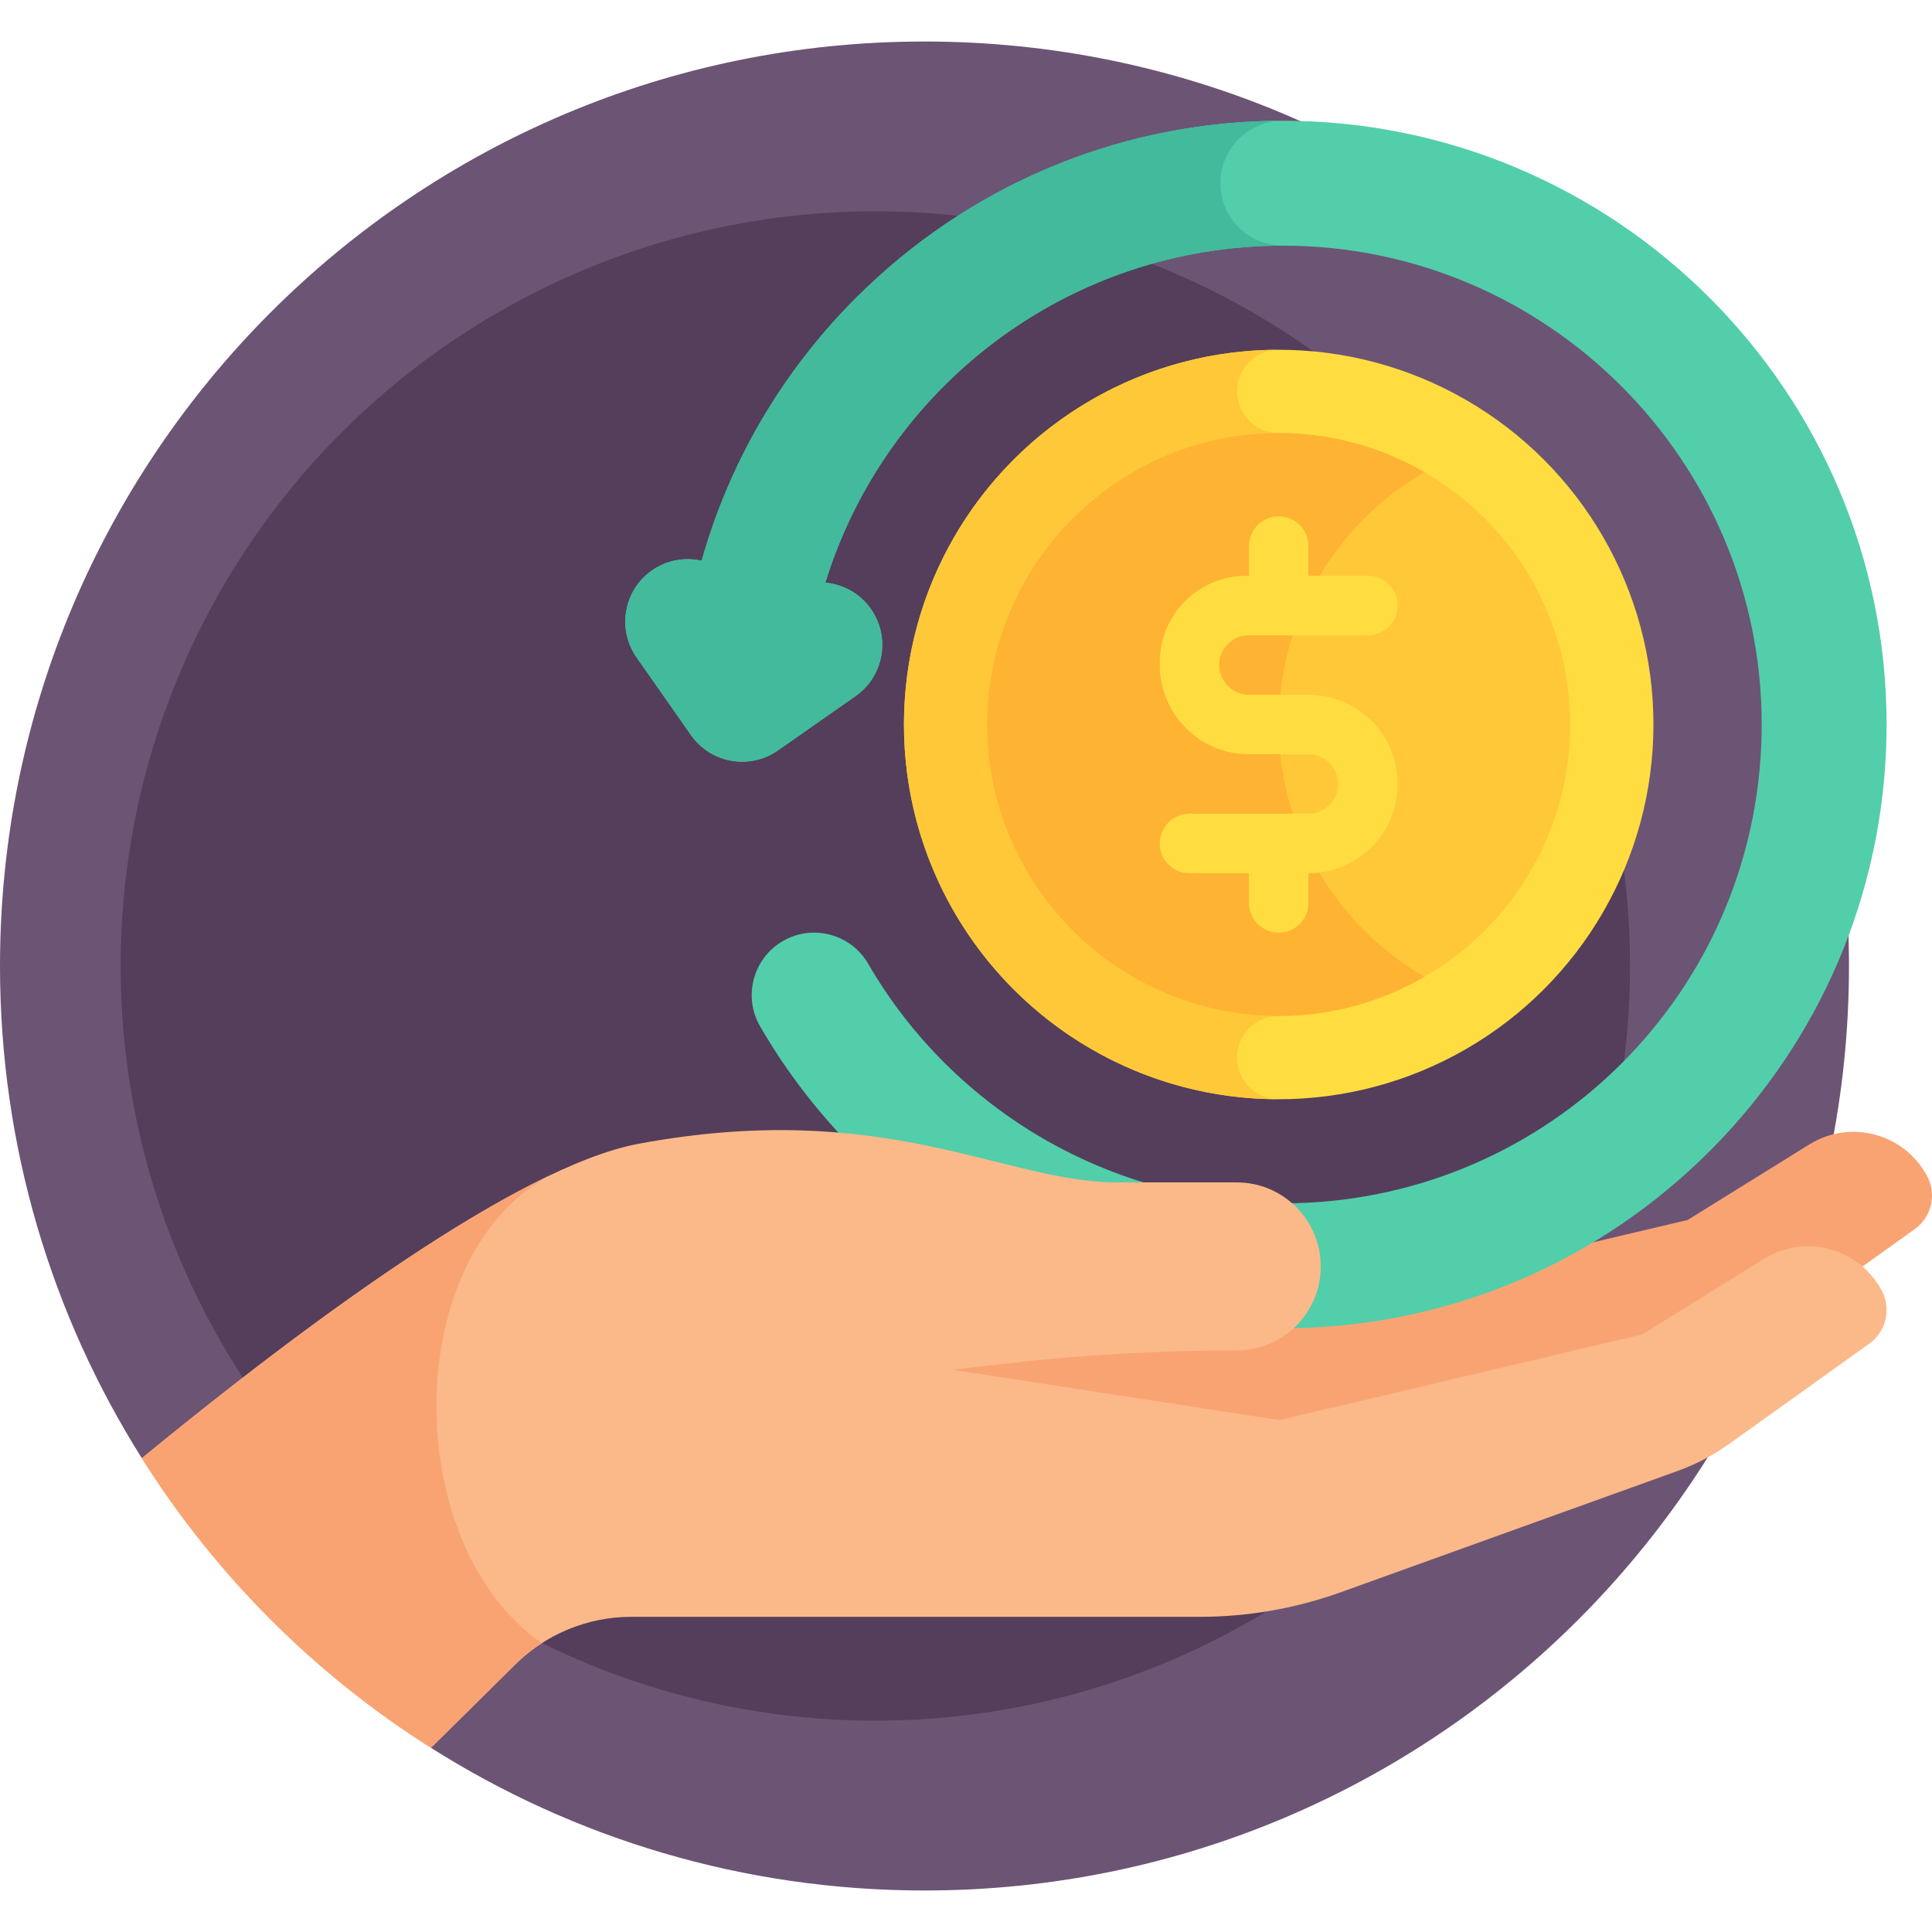
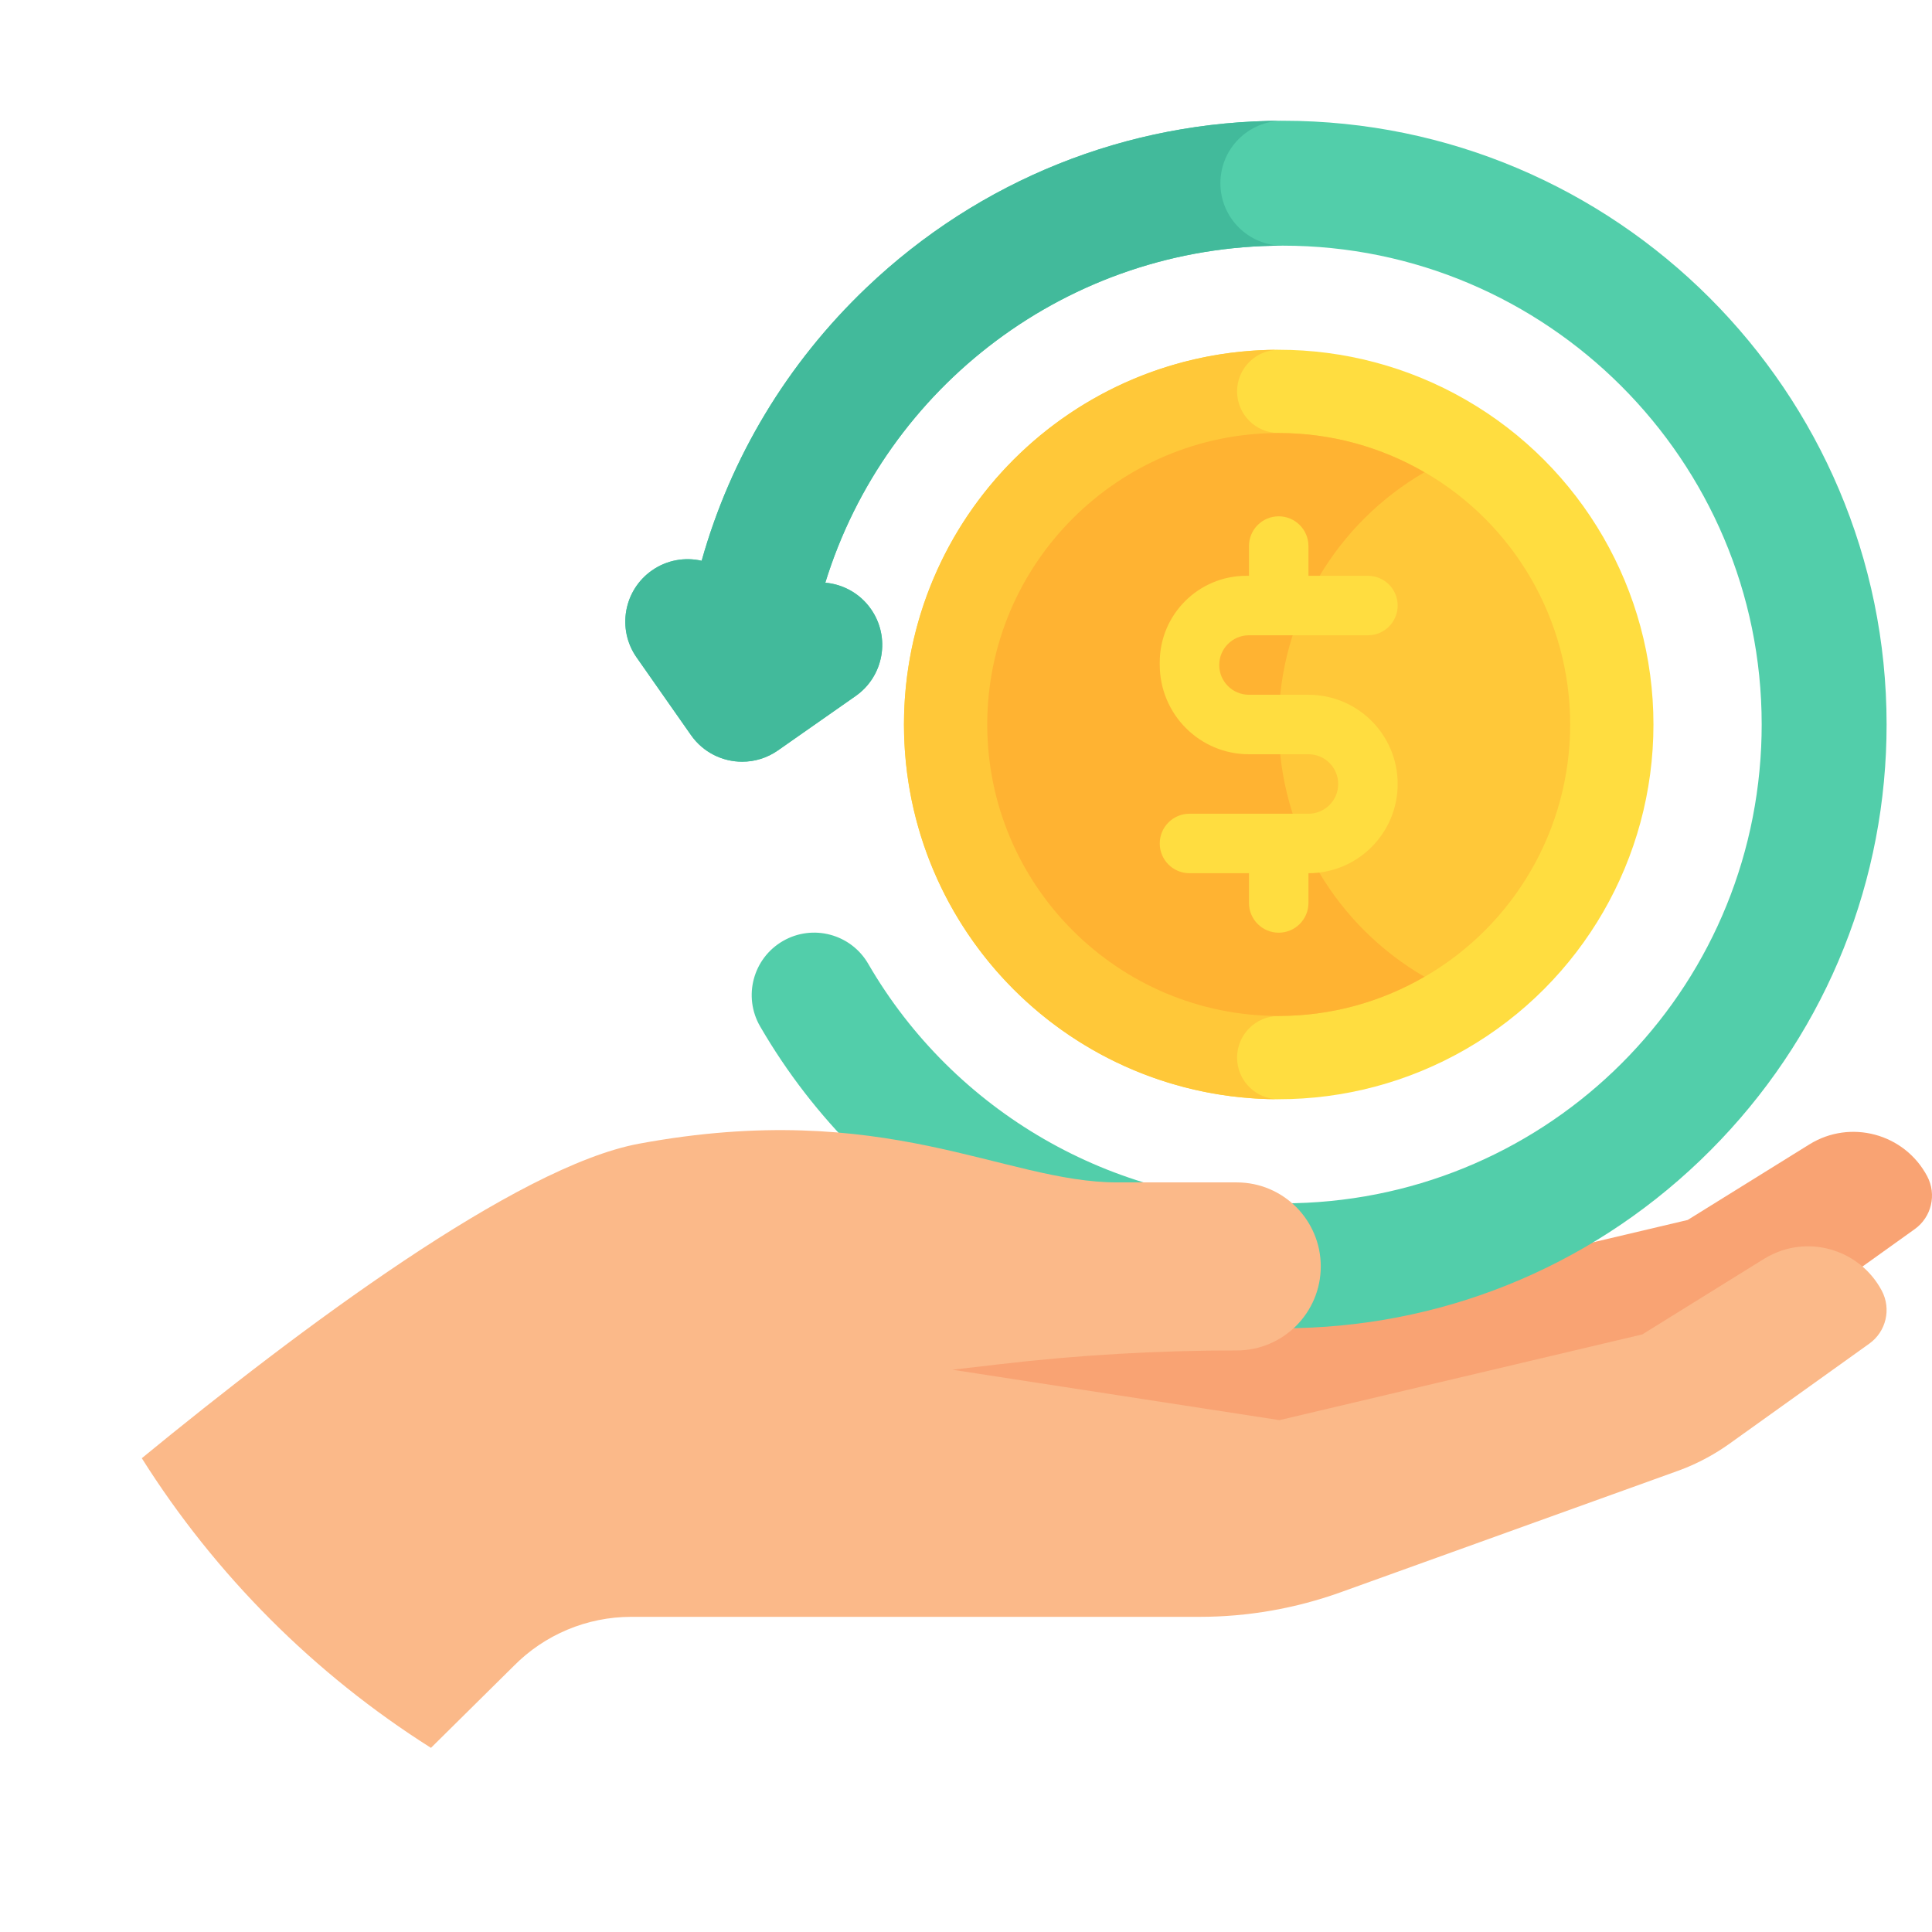
<svg xmlns="http://www.w3.org/2000/svg" id="Capa_1" enable-background="new 0 0 512 512" height="512" viewBox="0 0 512 512" width="512">
  <g>
    <g>
      <g>
-         <path d="m245 11c-135.31 0-245 109.69-245 245 0 47.948 13.787 92.671 37.594 130.444l56.087 16.386 20.525 60.358c37.846 23.942 82.698 37.812 130.794 37.812 135.31 0 245-109.69 245-245s-109.69-245-245-245z" fill="#6c5475" />
-       </g>
+         </g>
    </g>
    <g>
      <g>
-         <circle cx="231.976" cy="256" fill="#543e5b" r="200" />
-       </g>
+         </g>
    </g>
    <g>
      <g>
-         <path d="m242.542 332.655 108.564 13.35 96.144-22.7 32.239-20.02c10.885-6.76 25.218-2.896 31.231 8.418 2.572 4.839 1.165 10.835-3.292 14.025l-37.133 26.578c-4.175 2.988-8.743 5.386-13.574 7.126l-89.295 32.155c-12.029 4.332-24.718 6.547-37.503 6.547h-87.381z" fill="#f9a373" />
+         <path d="m242.542 332.655 108.564 13.35 96.144-22.7 32.239-20.02c10.885-6.76 25.218-2.896 31.231 8.418 2.572 4.839 1.165 10.835-3.292 14.025l-37.133 26.578l-89.295 32.155c-12.029 4.332-24.718 6.547-37.503 6.547h-87.381z" fill="#f9a373" />
      </g>
    </g>
    <g>
      <g>
        <g>
          <g>
            <circle cx="338.872" cy="192" fill="#ffdd40" r="99.31" />
          </g>
        </g>
        <g>
          <g>
            <path d="m338.872 92.69c-54.848 0-99.31 44.463-99.31 99.31s44.463 99.31 99.31 99.31c-6.084 0-11.034-4.95-11.034-11.034s4.95-11.034 11.034-11.034v-154.483c-6.084 0-11.034-4.95-11.034-11.034s4.949-11.035 11.034-11.035z" fill="#ffc839" />
          </g>
        </g>
        <g>
          <g>
            <circle cx="338.872" cy="192" fill="#ffc839" r="77.241" />
          </g>
        </g>
        <g>
          <g>
            <path d="m338.872 192c0-28.527 15.557-53.473 38.621-66.85-11.371-6.595-24.557-10.392-38.621-10.392-42.591 0-77.241 34.651-77.241 77.241s34.65 77.241 77.241 77.241c14.064 0 27.25-3.797 38.621-10.392-23.065-13.375-38.621-38.321-38.621-66.848z" fill="#ffb332" />
          </g>
        </g>
        <g>
          <g>
            <g>
              <path d="m307.344 223.528c0 4.353 3.529 7.882 7.882 7.882h15.764v7.882c0 4.353 3.529 7.882 7.882 7.882 4.353 0 7.882-3.529 7.882-7.882v-7.882c13.059 0 23.645-10.586 23.645-23.645 0-13.059-10.586-23.645-23.645-23.645h-15.764c-4.353 0-7.882-3.529-7.882-7.882 0-4.353 3.529-7.882 7.882-7.882h31.527c4.353 0 7.882-3.529 7.882-7.882 0-4.353-3.529-7.882-7.882-7.882h-15.764v-7.882c0-4.353-3.529-7.882-7.882-7.882-4.353 0-7.882 3.529-7.882 7.882v7.882h-.706c-12.668-.001-22.939 10.268-22.939 22.936v.593c0 13.175 10.587 23.762 23.646 23.762h15.766c4.353 0 7.879 3.529 7.879 7.882 0 4.353-3.529 7.882-7.882 7.882h-31.527c-4.353-.001-7.882 3.528-7.882 7.881z" fill="#ffdd40" />
            </g>
          </g>
        </g>
      </g>
      <g>
        <g>
          <path d="m339.968 32c-41.244 0-80.432 15.708-110.344 44.23-21.052 20.073-35.986 45.029-43.681 72.381-4.4-1.004-9.187-.233-13.174 2.561-7.488 5.244-9.308 15.564-4.065 23.052l14.41 20.58c3.22 4.599 8.355 7.059 13.573 7.059 3.279 0 6.589-.971 9.479-2.995l20.579-14.409c7.488-5.242 9.308-15.564 4.065-23.052-2.915-4.163-7.399-6.568-12.093-6.988 16.038-51.976 64.417-89.315 121.251-89.315 69.971 0 126.897 56.926 126.897 126.897 0 1.972-.046 3.968-.136 5.931-3.131 67.831-58.811 120.966-126.76 120.966-45.083 0-87.189-24.327-109.885-63.486-4.585-7.908-14.711-10.603-22.621-6.02-7.908 4.584-10.604 14.711-6.02 22.62 28.596 49.337 81.676 79.988 138.525 79.988 41.376 0 80.654-15.794 110.6-44.474 29.848-28.586 47.331-66.965 49.228-108.069.114-2.469.172-4.978.172-7.457 0-88.224-71.776-160-160-160z" fill="#52ceaa" />
        </g>
      </g>
      <g>
        <g>
          <path d="m323.417 48.552c0-9.141 7.41-16.552 16.552-16.552-41.244 0-80.432 15.708-110.344 44.23-21.052 20.073-35.986 45.029-43.681 72.381-4.4-1.004-9.187-.233-13.174 2.561-7.488 5.244-9.308 15.564-4.065 23.052l14.41 20.58c3.22 4.599 8.355 7.059 13.573 7.059 3.279 0 6.589-.971 9.479-2.995l20.579-14.409c7.488-5.242 9.308-15.564 4.065-23.052-2.915-4.163-7.399-6.568-12.093-6.988 16.038-51.976 64.417-89.315 121.251-89.315-9.142-.001-16.552-7.411-16.552-16.552z" fill="#42ba9b" />
        </g>
      </g>
    </g>
    <g>
      <g>
        <path d="m495.4 356.07-16.07 11.5-17.44 12.48-3.63 2.6c-1.83 1.3-3.73 2.5-5.7 3.57-2.52 1.39-5.15 2.58-7.87 3.56l-17.13 6.17-72.16 25.98c-12.03 4.33-24.72 6.55-37.5 6.55h-150.61c-11.72 0-22.96 4.7-31.18 13.06l-21.9 21.66c-30.91-19.54-57.14-45.82-76.63-76.76 42-34.46 99.42-77.34 131.72-83.34 65.45-12.15 96.65 10.25 126.8 10.25h31.65c6.15 0 11.71 2.49 15.75 6.52 4.02 4.03 6.52 9.59 6.52 15.74 0 6.16-2.5 11.71-6.52 15.75-4.04 4.02-9.6 6.52-15.75 6.52-21.08 0-42.13 1.22-63.07 3.68l-12.3 1.43 86.7 13.36 96.14-22.71 32.24-20.01c.35-.22.71-.43 1.07-.62 3.17-1.74 6.6-2.63 10-2.72.19-.01.39-.01.59-.01.78 0 1.55.04 2.32.13 1.59.16 3.15.51 4.66 1.01 5.21 1.72 9.79 5.37 12.59 10.62 2.57 4.85 1.16 10.84-3.29 14.03z" fill="#fbb989" />
      </g>
    </g>
    <g>
      <g>
-         <path d="m136.11 441.54c2.281-2.32 4.801-4.346 7.493-6.08-38.166-26.547-37.327-104.291 3.135-124.452-32.527 15.251-75.723 48-109.158 75.433 19.49 30.94 45.72 57.22 76.63 76.76z" fill="#f9a373" />
-       </g>
+         </g>
    </g>
  </g>
</svg>